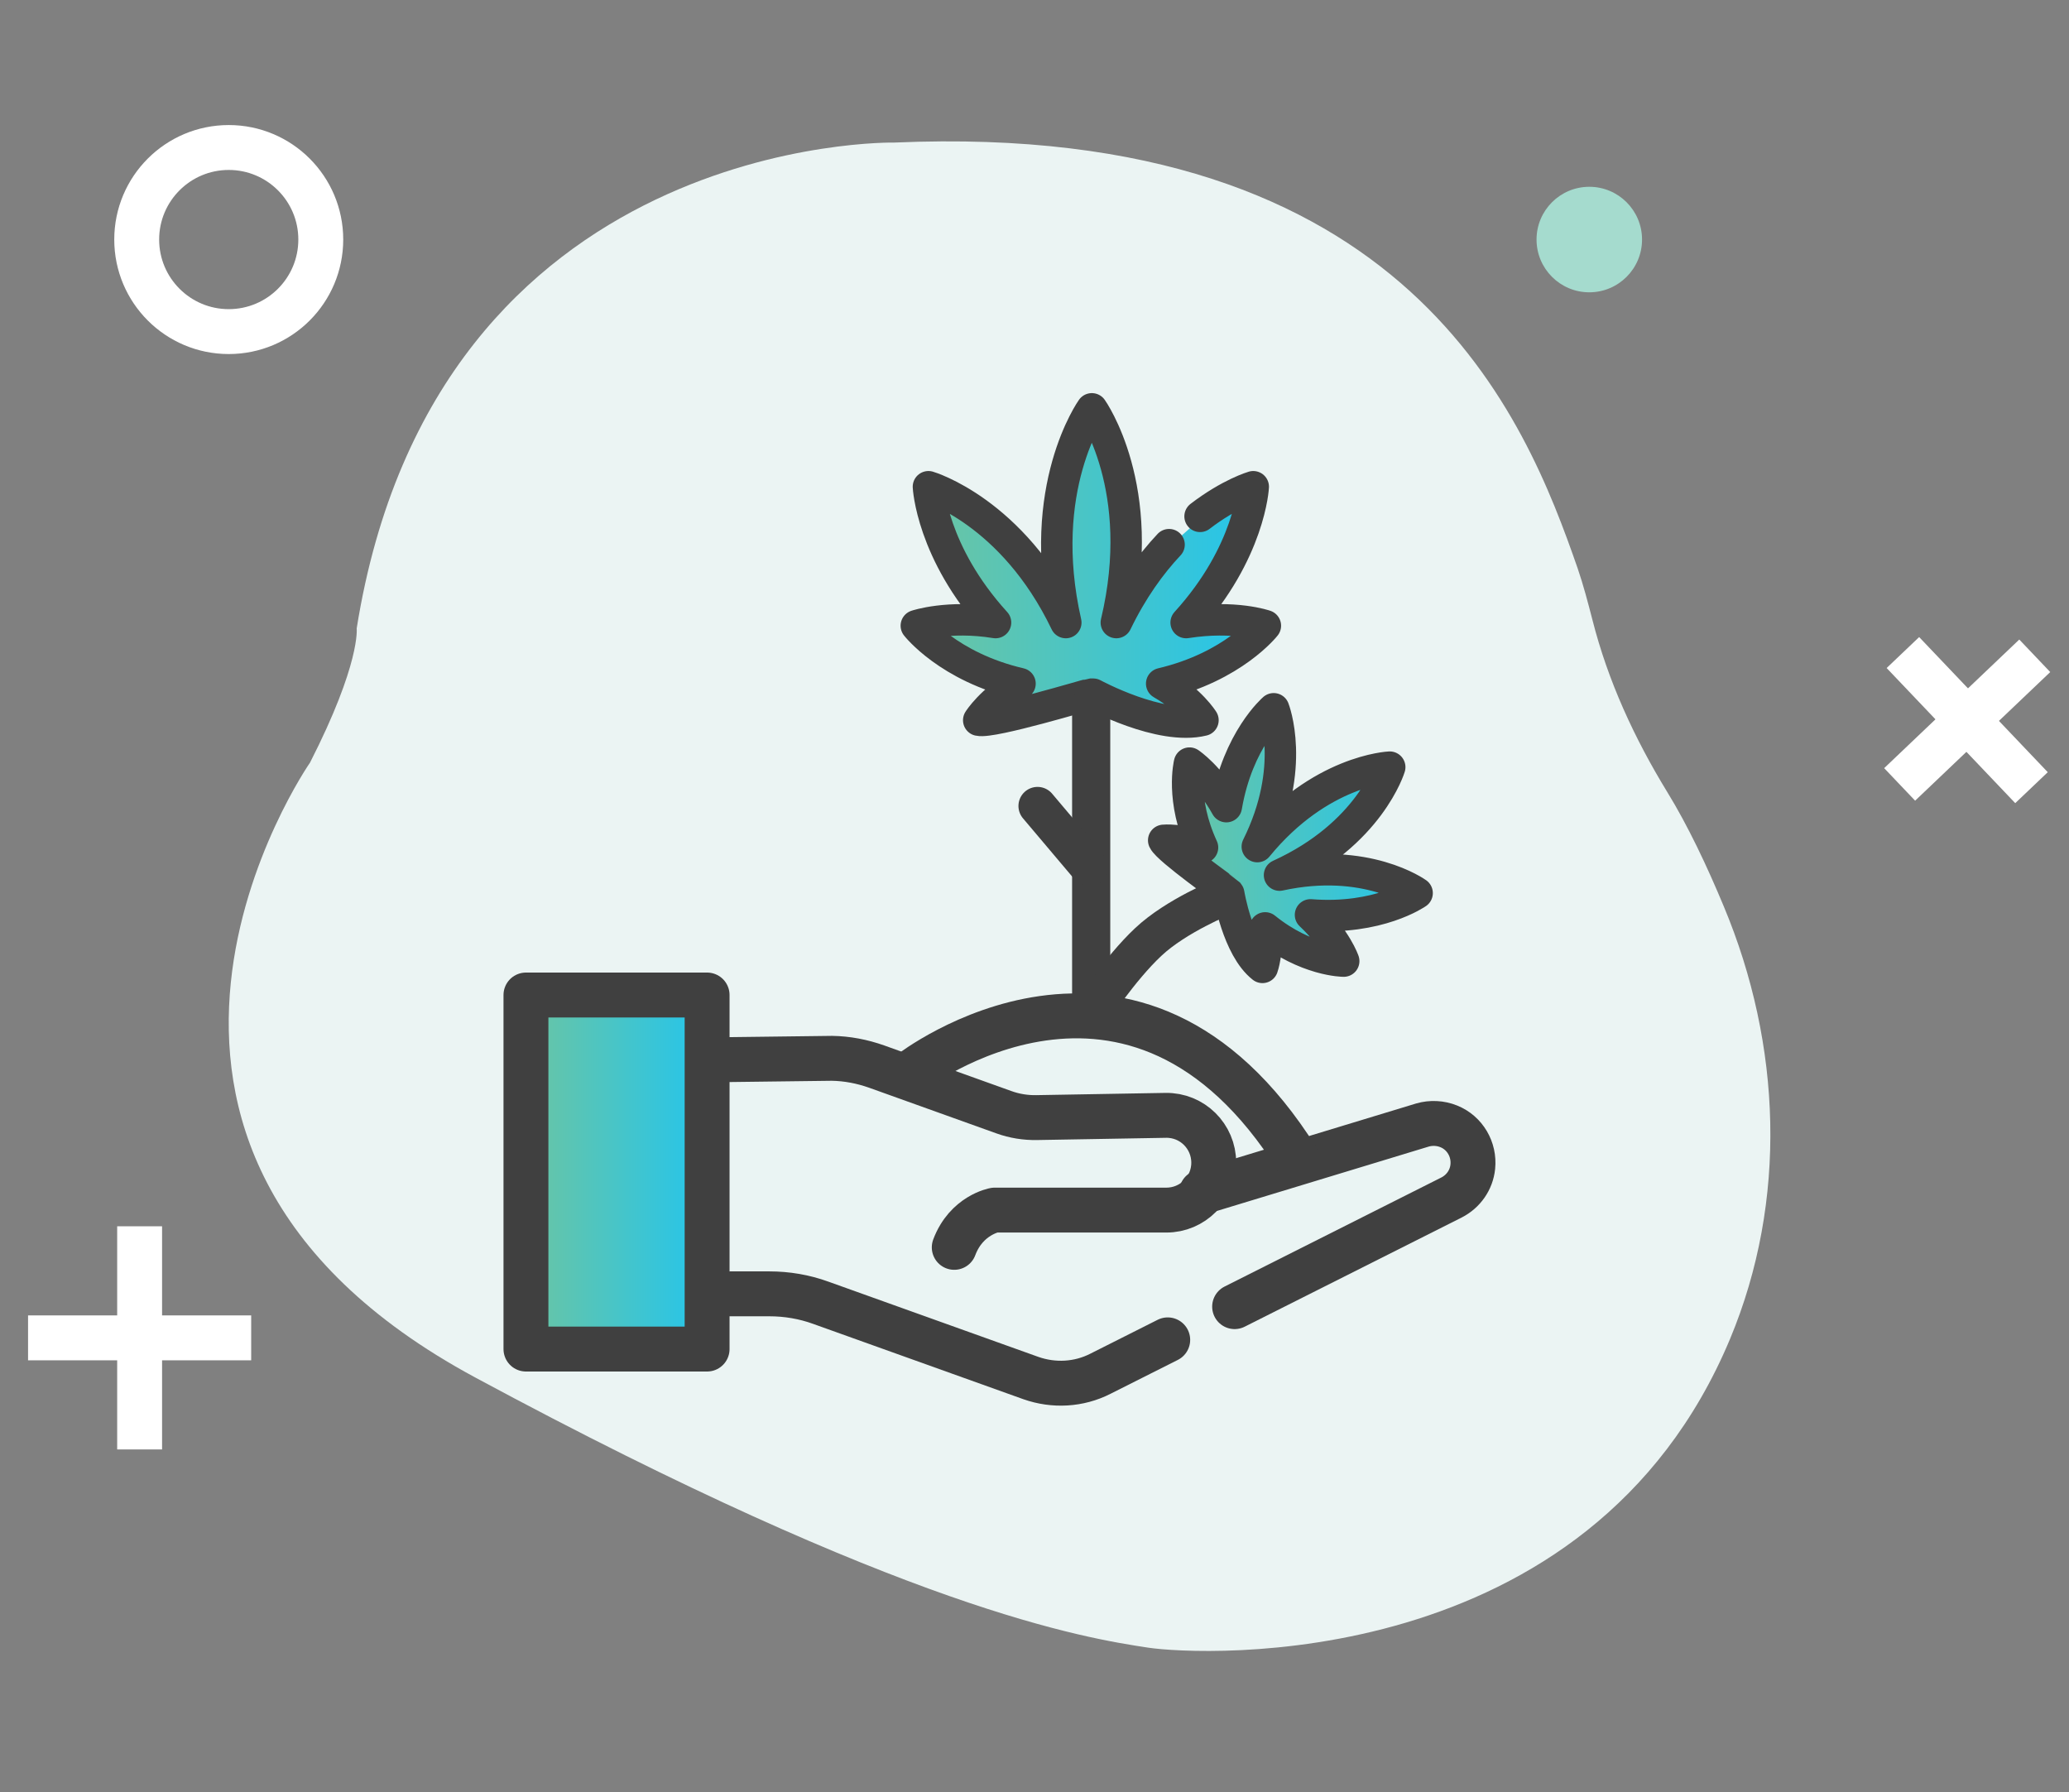
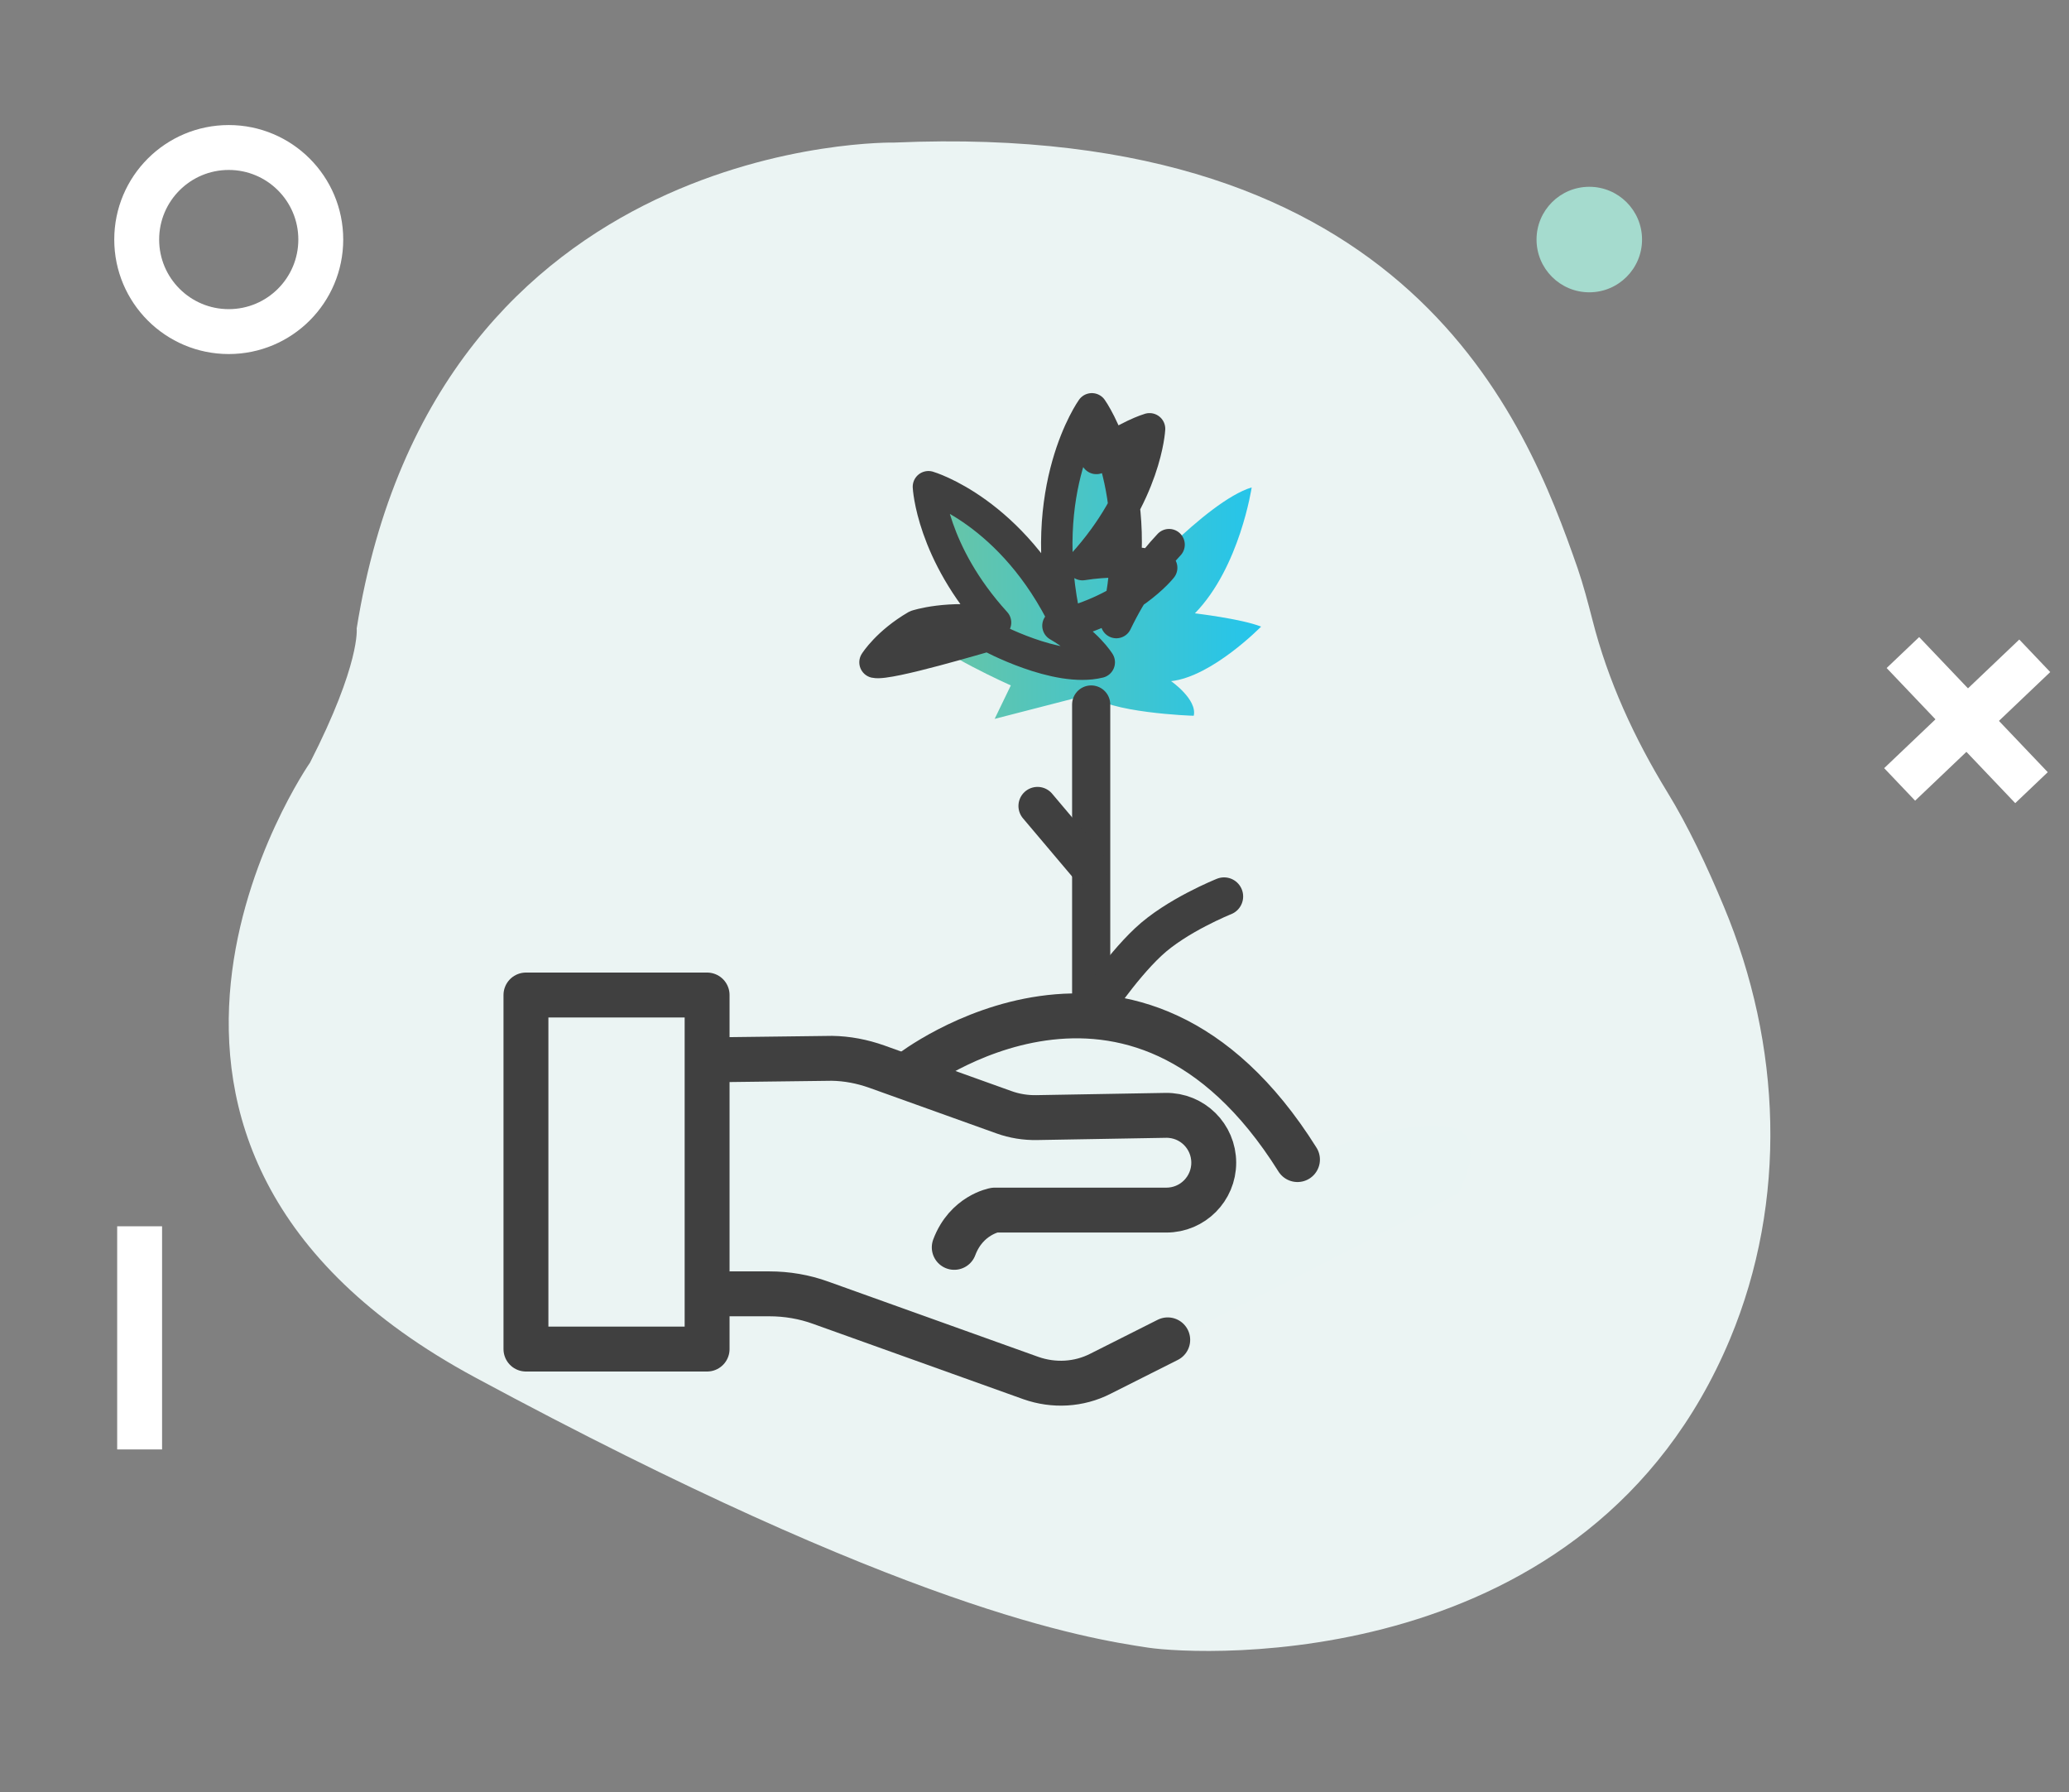
<svg xmlns="http://www.w3.org/2000/svg" version="1.1" id="Layer_1" x="0px" y="0px" viewBox="0 0 92.17 79.83" style="enable-background:new 0 0 92.17 79.83;" xml:space="preserve">
  <rect x="0" y="0" width="92.17" height="79.83" fill="#808080" stroke="none" />
  <style type="text/css">
	.st0{fill:#EBF4F3;}
	.st1{fill:none;stroke:#FFFFFF;stroke-width:2;stroke-linecap:square;stroke-linejoin:bevel;stroke-miterlimit:10;}
	.st2{fill:#A5DBCE;}
	.st3{fill:url(#SVGID_1_);}
	.st4{fill:#EAF4F3;}
	.st5{fill:url(#SVGID_2_);}
	.st6{fill:url(#SVGID_3_);}
	.st7{fill:none;stroke:#404040;stroke-width:1.4;stroke-linecap:round;stroke-linejoin:round;stroke-miterlimit:10;}
	.st8{fill:none;stroke:#404040;stroke-width:1.7;stroke-linecap:round;stroke-linejoin:round;stroke-miterlimit:10;}
	.st9{fill:none;stroke:#404040;stroke-width:2;stroke-linecap:round;stroke-linejoin:round;stroke-miterlimit:10;}
</style>
  <g>
    <path class="st0" d="M39.85,6.35c0,0-20.43-0.42-23.96,21.64c0,0,0.18,1.55-2.08,5.98c0,0-11.86,17.03,7.35,27.38   S48.3,72.96,51.15,73.39c2.34,0.35,19.64,1.26,25.92-13.75c2.57-6.16,2.3-13.11-0.28-19.27c-0.74-1.78-1.6-3.6-2.51-5.08   c-1.47-2.4-2.65-4.96-3.34-7.68c-0.2-0.77-0.4-1.54-0.66-2.3C67.98,18.71,62.83,5.35,39.85,6.35z" />
    <circle class="st1" cx="10.19" cy="10.67" r="4.1" />
    <circle class="st2" cx="70.8" cy="10.67" r="2.35" />
    <g>
      <line class="st1" x1="85.35" y1="34.25" x2="89.92" y2="29.9" />
      <line class="st1" x1="85.46" y1="29.79" x2="89.81" y2="34.36" />
    </g>
    <g>
-       <line class="st1" x1="2.25" y1="59.59" x2="10.19" y2="59.59" />
      <line class="st1" x1="6.22" y1="55.62" x2="6.22" y2="63.56" />
    </g>
    <g>
      <linearGradient id="SVGID_1_" gradientUnits="userSpaceOnUse" x1="23.433" y1="52.202" x2="31.502" y2="52.202">
        <stop offset="0" style="stop-color:#6BC5A3" />
        <stop offset="1" style="stop-color:#24C5EC" />
      </linearGradient>
-       <rect x="23.43" y="44.32" class="st3" width="8.07" height="15.77" />
      <path class="st4" d="M31.14,57.63h3.66c0,0,11.54,4.04,12.9,3.98s17.28-8.47,17.28-8.47s1.39-2.59-0.35-2.93    c-1.74-0.34-4.44,0.66-4.63,0.69c-0.19,0.03-2.46,0.89-2.46,0.89s-2.59-6.24-9.22-6.54c0,0-4.28,0.04-7.75,2.52    c0,0-0.51-0.67-3.51-0.63c-3.01,0.04-5.56,0-5.56,0L31.14,57.63z" />
      <linearGradient id="SVGID_2_" gradientUnits="userSpaceOnUse" x1="41.186" y1="25.223" x2="56.169" y2="25.223">
        <stop offset="0" style="stop-color:#6BC5A3" />
        <stop offset="1" style="stop-color:#24C5EC" />
      </linearGradient>
      <path class="st5" d="M48.58,30.92l-4.27,1.1l0.72-1.49c0,0-3.29-1.47-3.79-2.24c-0.5-0.77,2.98-0.58,2.98-0.58    s-2.58-3.16-2.56-5.74c0,0,4.39,2.32,5.33,4.78c0,0,0.21-7.18,1.54-8.33c0,0,2.38,4.95,1.63,7.95c0,0,3.55-4.04,5.6-4.66    c0,0-0.53,3.56-2.53,5.61c0,0,2.06,0.24,2.95,0.59c0,0-2.18,2.23-4.01,2.43c0,0,1.17,0.81,1.01,1.54    C53.17,31.89,49.25,31.74,48.58,30.92z" />
      <linearGradient id="SVGID_3_" gradientUnits="userSpaceOnUse" x1="52.307" y1="37.212" x2="63.037" y2="37.212">
        <stop offset="0" style="stop-color:#6BC5A3" />
        <stop offset="1" style="stop-color:#24C5EC" />
      </linearGradient>
-       <path class="st6" d="M52.31,37.91l2.3,1.76l1.56,3l0.34-1.22c0,0,2.05,1.08,2.96,1.06l-0.84-1.75c0,0,3.79-0.51,4.4-1.05    c0,0-3.51-1.22-5.37-1.08c0,0,2.93-1.81,3.96-4.25c0,0-5.16,1.37-5.61,3.26c0,0,1.36-4.95,1.01-5.92c0,0-2.26,2.56-2.5,3.85    l-1.58-1.42l0.33,3.15L52.31,37.91z" />
      <g>
-         <path class="st7" d="M52.08,24.26c-0.81,0.86-1.64,2-2.35,3.47c1.43-5.98-1.09-9.52-1.09-9.52s-2.52,3.53-1.16,9.52     c-2.38-4.96-6.12-6.05-6.12-6.05s0.14,2.92,2.99,6.05c-2.11-0.34-3.53,0.14-3.53,0.14s1.43,1.84,4.62,2.58     c-1.29,0.75-1.84,1.63-1.84,1.63c0.61,0.14,4.89-1.16,4.96-1.16h0.14c0,0,2.99,1.63,4.89,1.16c0,0-0.54-0.88-1.84-1.63     c3.19-0.75,4.62-2.58,4.62-2.58s-1.36-0.48-3.53-0.14c2.85-3.13,2.99-6.05,2.99-6.05s-1.04,0.3-2.37,1.32" />
+         <path class="st7" d="M52.08,24.26c-0.81,0.86-1.64,2-2.35,3.47c1.43-5.98-1.09-9.52-1.09-9.52s-2.52,3.53-1.16,9.52     c-2.38-4.96-6.12-6.05-6.12-6.05s0.14,2.92,2.99,6.05c-2.11-0.34-3.53,0.14-3.53,0.14c-1.29,0.75-1.84,1.63-1.84,1.63c0.61,0.14,4.89-1.16,4.96-1.16h0.14c0,0,2.99,1.63,4.89,1.16c0,0-0.54-0.88-1.84-1.63     c3.19-0.75,4.62-2.58,4.62-2.58s-1.36-0.48-3.53-0.14c2.85-3.13,2.99-6.05,2.99-6.05s-1.04,0.3-2.37,1.32" />
      </g>
      <g>
-         <path class="st7" d="M53.57,37.75c-0.99-0.4-1.73-0.32-1.73-0.32c0.19,0.41,2.81,2.26,2.84,2.3l0.06,0.08c0,0,0.39,2.41,1.5,3.28     c0,0,0.26-0.7,0.12-1.76c1.83,1.48,3.5,1.48,3.5,1.48s-0.33-0.98-1.48-2.06c3.03,0.24,4.75-0.97,4.75-0.97s-2.27-1.64-6.13-0.8     c4.02-1.83,4.91-4.81,4.91-4.81s-3.11,0.13-5.9,3.54c1.76-3.54,0.73-6.14,0.73-6.14s-1.6,1.37-2.11,4.36     c-0.74-1.34-1.64-1.94-1.64-1.94S52.58,35.61,53.57,37.75z" />
-       </g>
+         </g>
      <line class="st8" x1="48.61" y1="31.38" x2="48.61" y2="44.78" />
      <path class="st8" d="M54.53,39.93c0,0-2.13,0.85-3.38,2.03c-1.26,1.18-2.54,3.14-2.54,3.14" />
      <line class="st8" x1="46.22" y1="35.9" x2="48.51" y2="38.61" />
-       <path class="st9" d="M55,58.2l9.66-4.86c0.53-0.27,0.89-0.78,0.95-1.37v0c0.08-0.77-0.35-1.51-1.07-1.8l0,0    c-0.37-0.15-0.79-0.17-1.17-0.06l-9.84,2.99" />
      <path class="st9" d="M32.54,57.63h1.73c0.78,0,1.56,0.13,2.3,0.4l9.35,3.35c1.02,0.36,2.14,0.3,3.1-0.19l3-1.51" />
      <path class="st9" d="M32.22,47.2l4.84-0.06c0.68,0.01,1.35,0.14,2,0.37l5.66,2.03c0.47,0.17,0.97,0.25,1.47,0.24l5.74-0.1    c1.18-0.02,2.14,0.93,2.14,2.11v0c0,1.16-0.94,2.11-2.11,2.11h-7.65c0,0-1.26,0.22-1.8,1.66" />
      <path class="st9" d="M40.57,47.77c0,0,9.95-7.73,17.23,3.88" />
      <rect x="23.43" y="44.32" class="st9" width="8.07" height="15.77" />
    </g>
  </g>
</svg>